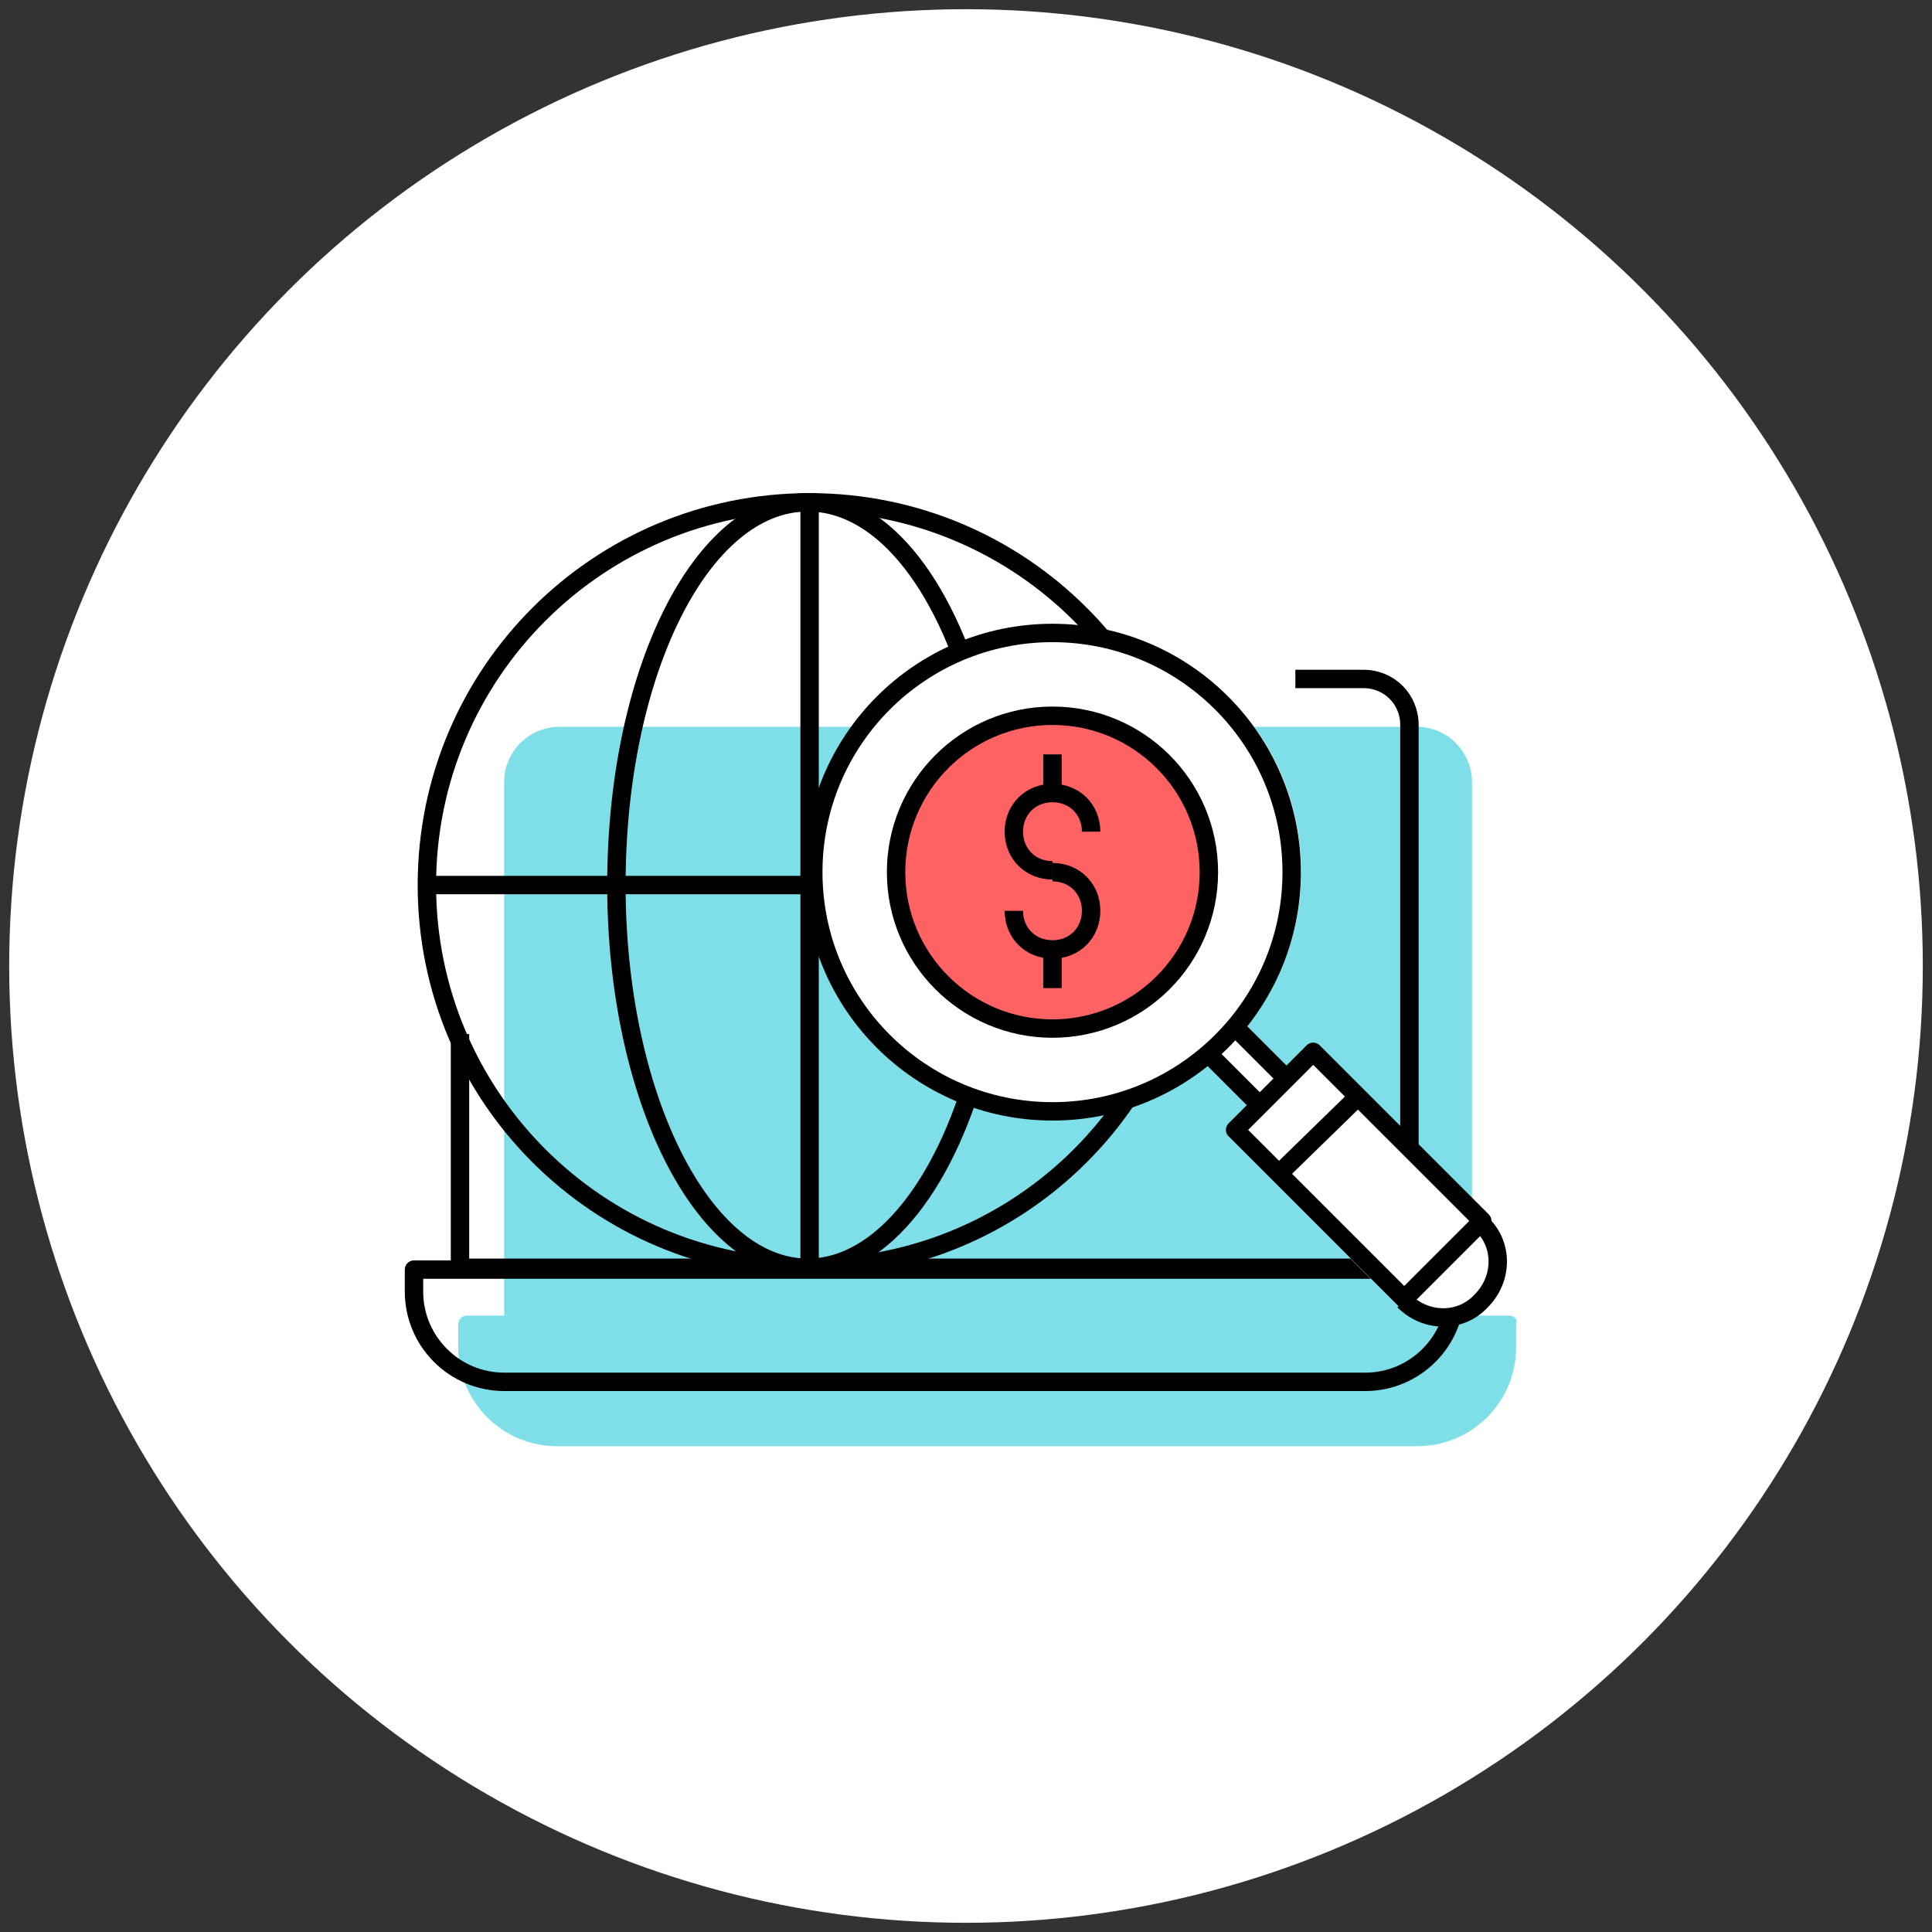
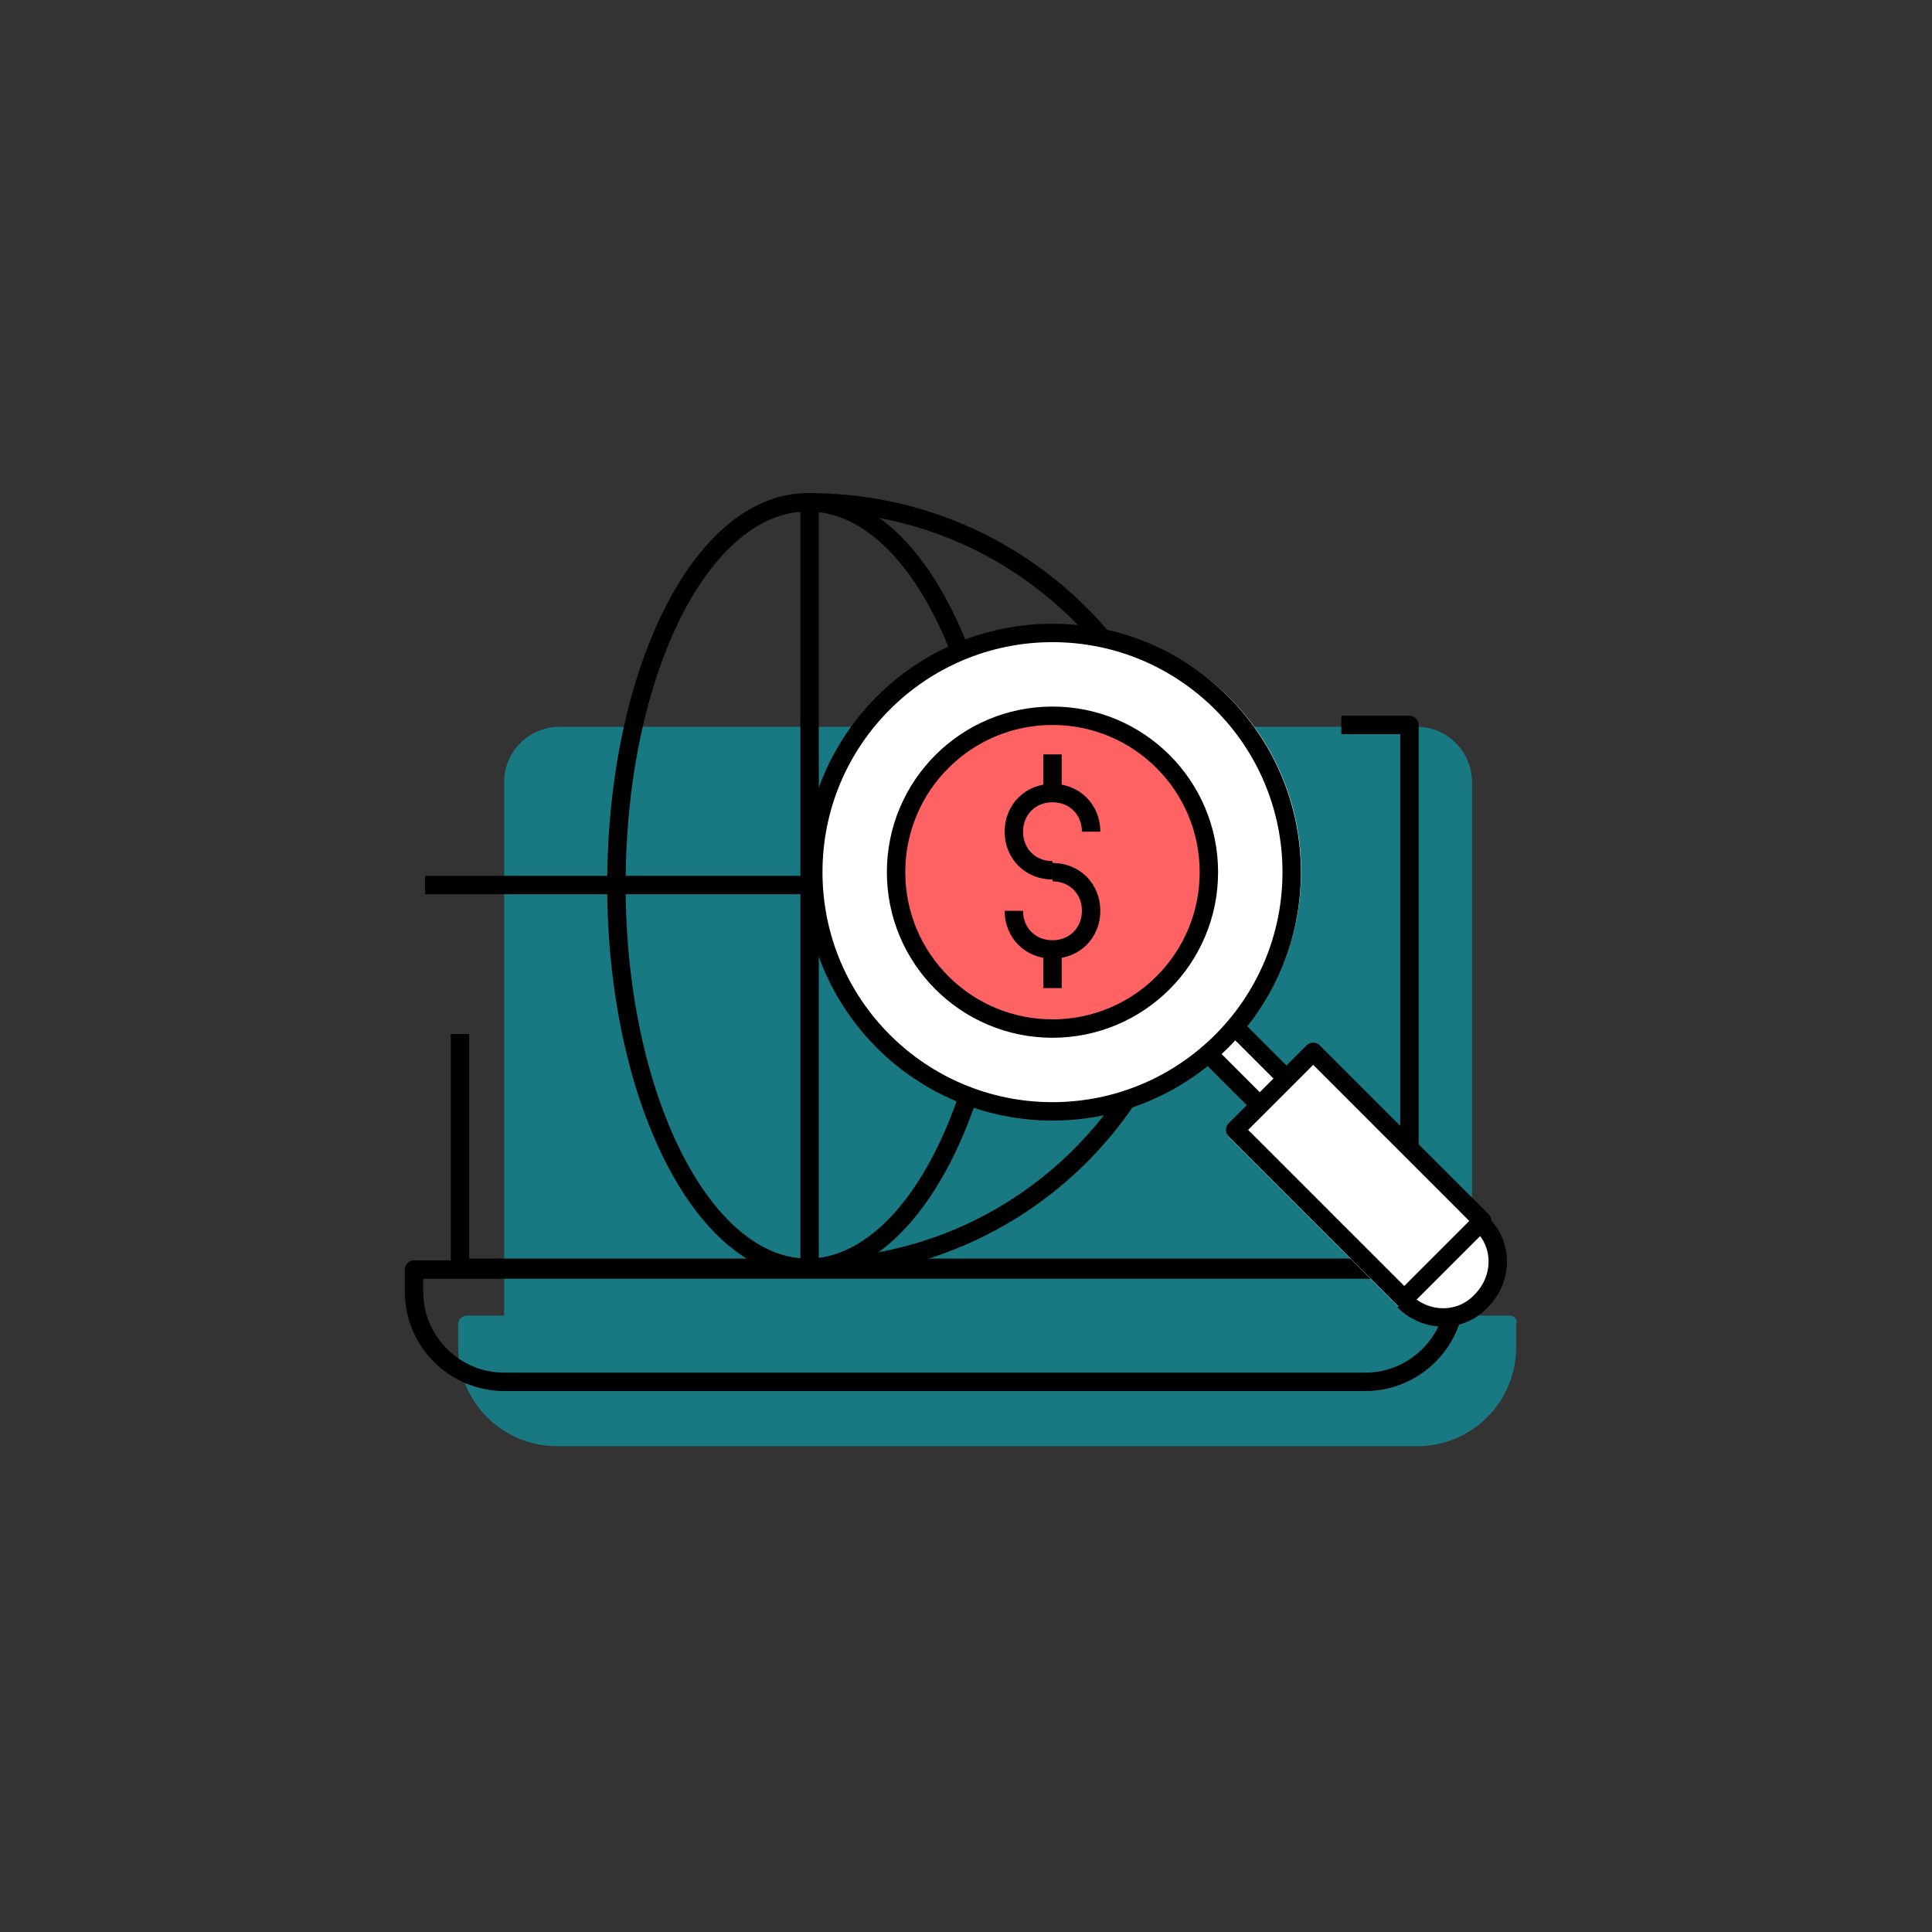
<svg xmlns="http://www.w3.org/2000/svg" version="1.1" id="Layer_1" x="0px" y="0px" viewBox="0 0 105 105" style="enable-background:new 0 0 105 105;" xml:space="preserve">
  <rect x="0" y="0" width="105" height="105" fill="#333333" stroke="none" />
  <style type="text/css">
	.st0{fill:#FFFFFF;}
	.st1{opacity:0.5;fill:#00C1D4;enable-background:new    ;}
	.st2{fill:none;stroke:#000000;stroke-linejoin:round;stroke-miterlimit:10;}
	.st3{fill:none;stroke:#000000;stroke-width:1;stroke-linejoin:round;stroke-miterlimit:10;}
	.st4{fill:#FF6263;}
</style>
-   <circle class="st0" cx="52.5" cy="52.5" r="52" />
  <g>
    <path class="st1" d="M82,71.5h-2v-29c0-1.6-1.3-3-3-3H30.4c-1.6,0-3,1.3-3,3v29h-2c-0.3,0-0.5,0.2-0.5,0.5v1.2c0,3,2.4,5.4,5.4,5.4   H77c3,0,5.4-2.4,5.4-5.4V72C82.5,71.7,82.3,71.5,82,71.5z" />
-     <path class="st2" d="M44,27.3c-11.5,0-20.8,9.3-20.8,20.8S32.5,68.9,44,68.9" />
    <path class="st2" d="M44,27.3c11.5,0,20.8,9.3,20.8,20.8S55.5,68.9,44,68.9" />
    <path class="st2" d="M53.3,39c-1.7-6.9-5.2-11.7-9.4-11.7c-5.8,0-10.4,9.3-10.4,20.8s4.7,20.8,10.4,20.8c4.1,0,7.7-4.8,9.4-11.7" />
    <line class="st2" x1="49.2" y1="48.1" x2="23.1" y2="48.1" />
    <line class="st2" x1="44" y1="27.3" x2="44" y2="68.9" />
-     <path class="st2" d="M76.6,62.5V39.4c0-1.4-1.1-2.5-2.5-2.5h-3.7" />
+     <path class="st2" d="M76.6,62.5V39.4h-3.7" />
    <polyline class="st2" points="25,56.2 25,68.9 76.6,68.9  " />
    <path class="st2" d="M74.2,75.1H27.4c-2.7,0-4.9-2.2-4.9-4.9V69h56.6v1.2C79.1,72.9,76.9,75.1,74.2,75.1z" />
    <g>
      <g>
        <path class="st0" d="M80.8,66.2L71.6,57c-0.1-0.1-0.4-0.1-0.5,0L70,58.1l-2.3-2.3c4.3-5.2,4-13-0.9-17.9     c-2.5-2.5-5.9-3.9-9.5-3.9s-6.9,1.4-9.5,3.9c-5.2,5.2-5.2,13.7,0,18.9c2.5,2.5,5.9,3.9,9.5,3.9c3.1,0,6.1-1.1,8.4-3L68,60     l-1.2,1.2c-0.1,0.1-0.1,0.2-0.1,0.3s0,0.2,0.1,0.3L76,71c0.6,0.6,1.5,1,2.4,1s1.7-0.4,2.4-1C82.1,69.6,82.1,67.5,80.8,66.2z" />
      </g>
      <rect x="61.8" y="41.2" class="st0" width="2.8" height="4.7" />
      <g>
        <g>
          <g>
            <g>
              <circle class="st2" cx="57.2" cy="47.4" r="13" />
              <line class="st2" x1="69.9" y1="58.6" x2="67.1" y2="55.8" />
              <line class="st2" x1="65.7" y1="57.3" x2="68.4" y2="60" />
              <rect x="70.9" y="57.4" transform="matrix(0.707 -0.707 0.707 0.707 -23.582 70.951)" class="st3" width="6" height="13" />
              <path class="st2" d="M76.3,70.7c1.2,1.2,3.1,1.2,4.2,0c1.2-1.2,1.2-3.1,0-4.2" />
            </g>
          </g>
          <g>
            <path class="st2" d="M40.3,56.9" />
          </g>
        </g>
-         <line class="st2" x1="73.6" y1="59.8" x2="69.6" y2="63.7" />
      </g>
    </g>
    <circle class="st4" cx="57.2" cy="47.4" r="8.5" />
    <circle class="st2" cx="57.2" cy="47.4" r="8.5" />
    <g>
      <path class="st2" d="M59.3,45.2c0-1.2-0.9-2.1-2.1-2.1c-1.2,0-2.1,0.9-2.1,2.1s0.9,2.1,2.1,2.1" />
      <path class="st2" d="M55.1,49.5c0,1.2,0.9,2.1,2.1,2.1c1.2,0,2.1-0.9,2.1-2.1c0-1.2-0.9-2.1-2.1-2.1" />
      <line class="st2" x1="57.2" y1="51.6" x2="57.2" y2="53.7" />
      <line class="st2" x1="57.2" y1="43.1" x2="57.2" y2="41" />
    </g>
  </g>
</svg>